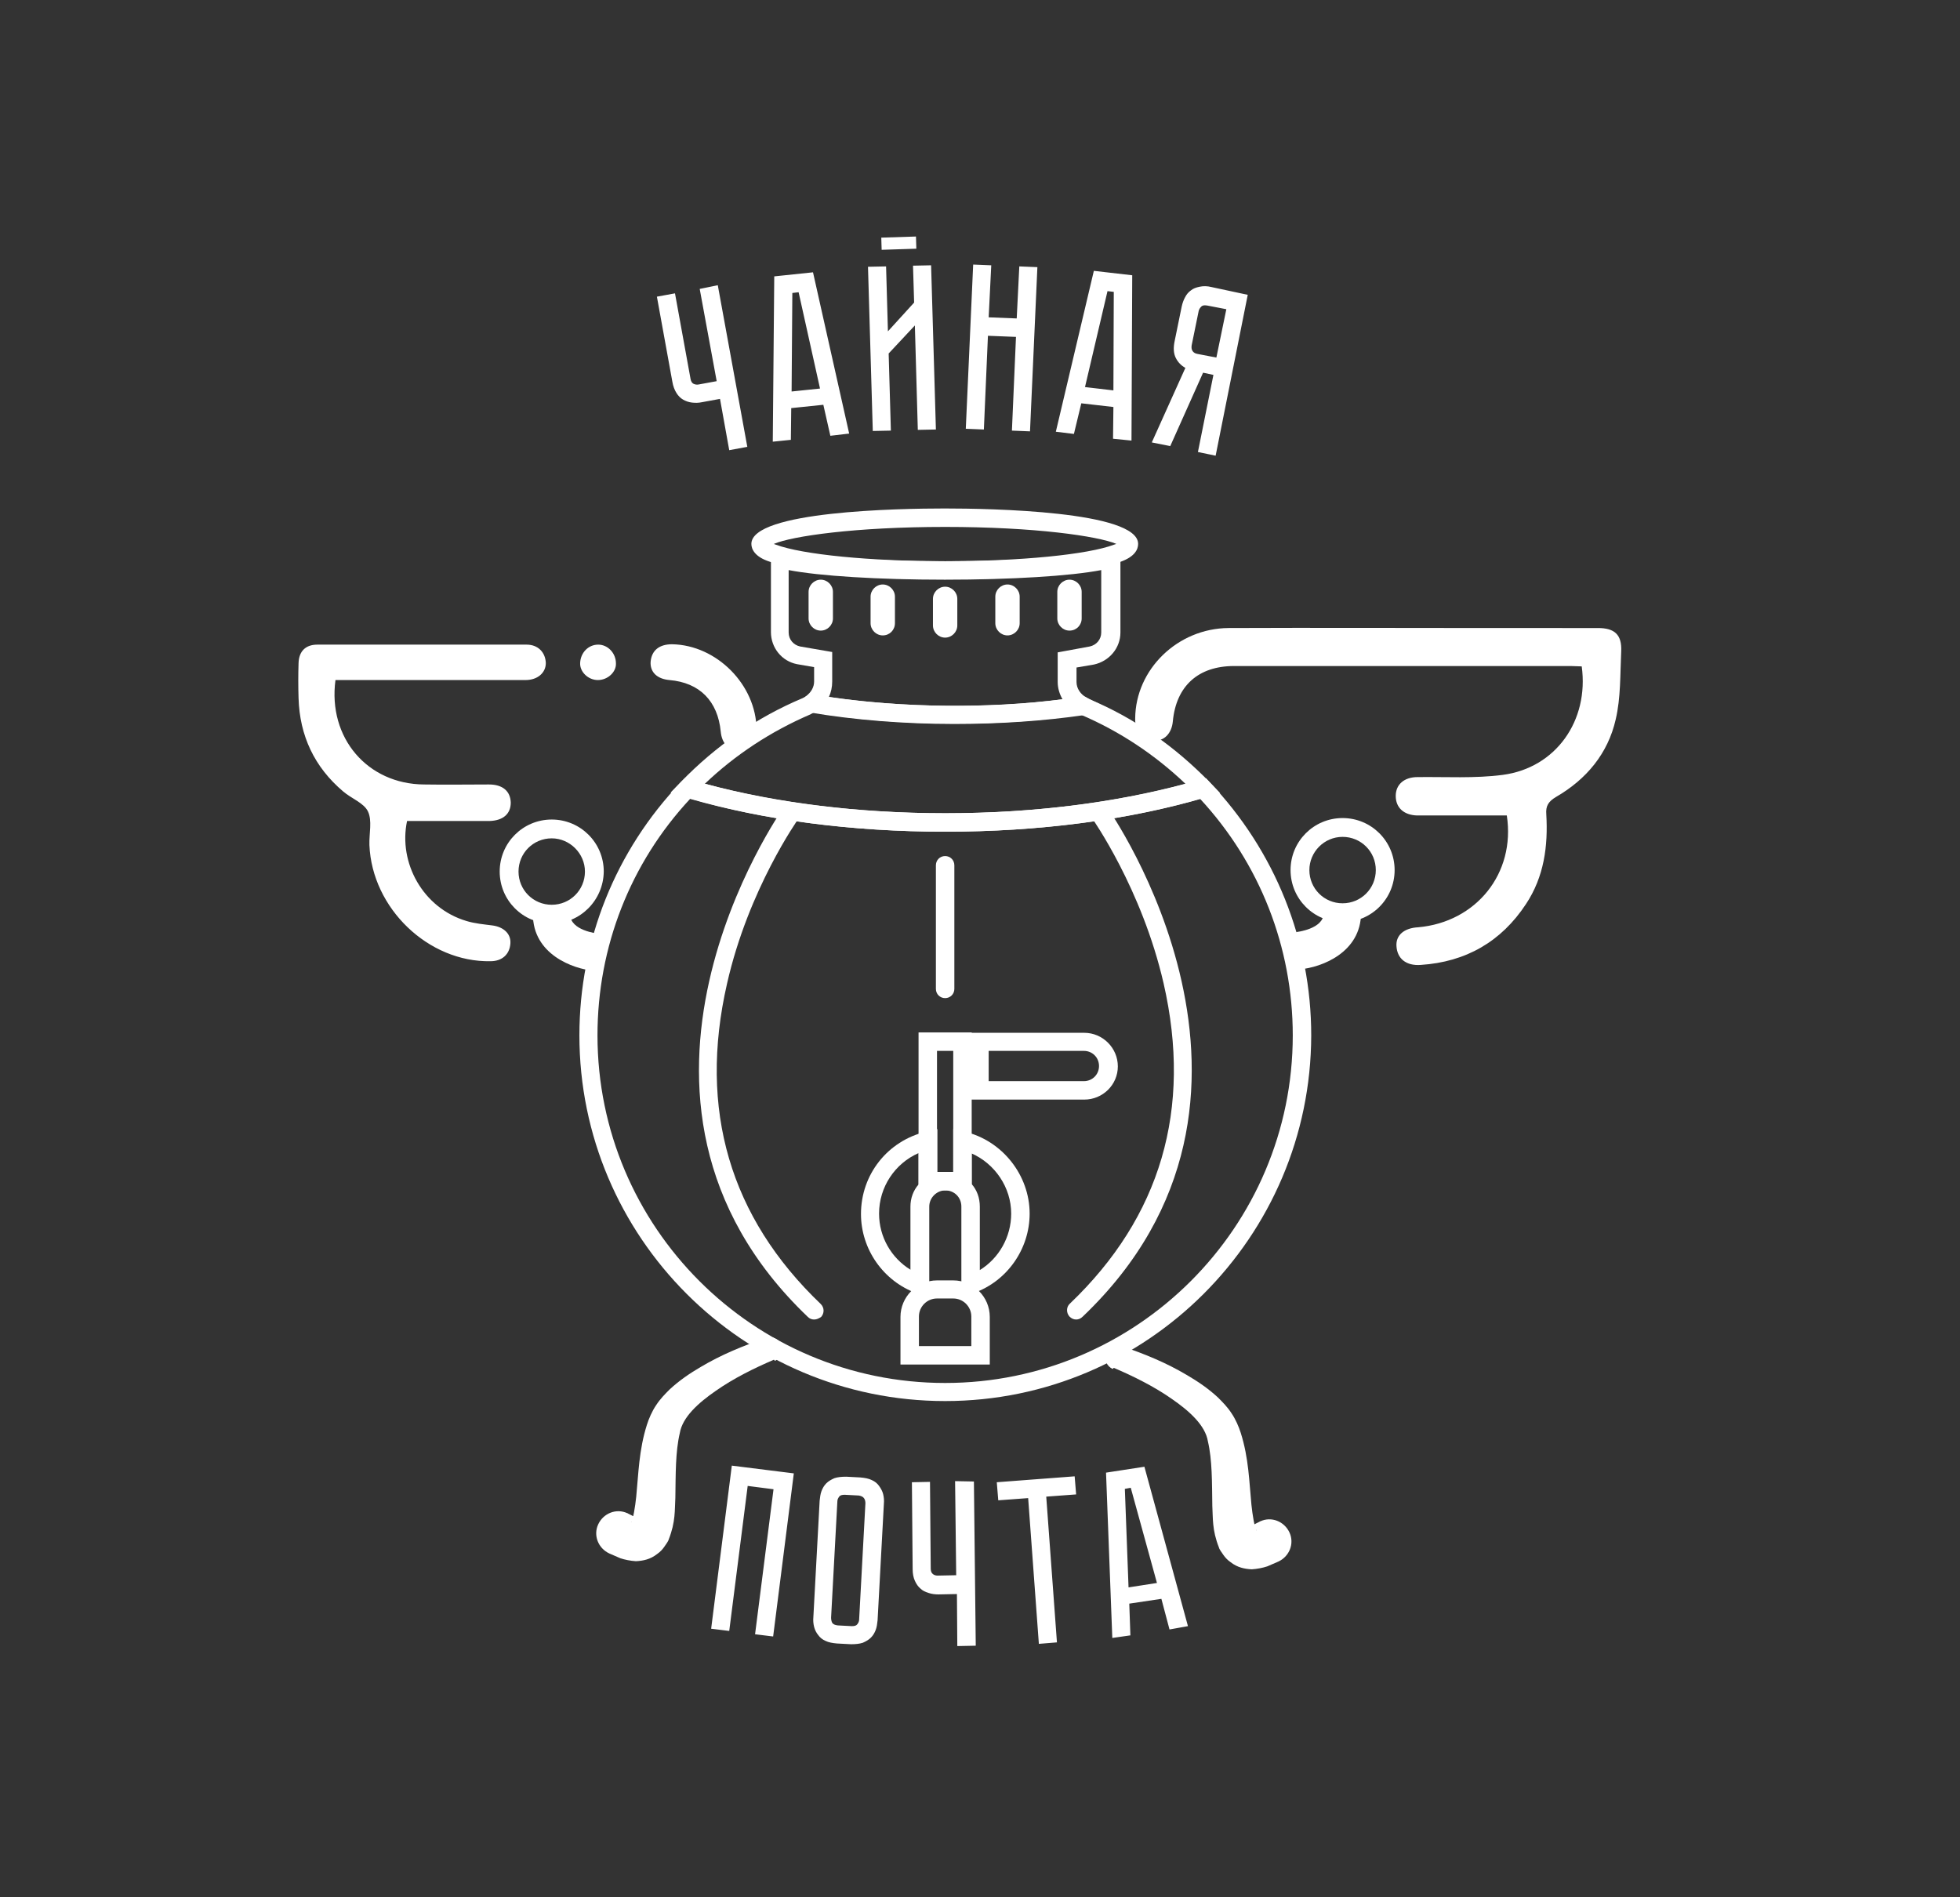
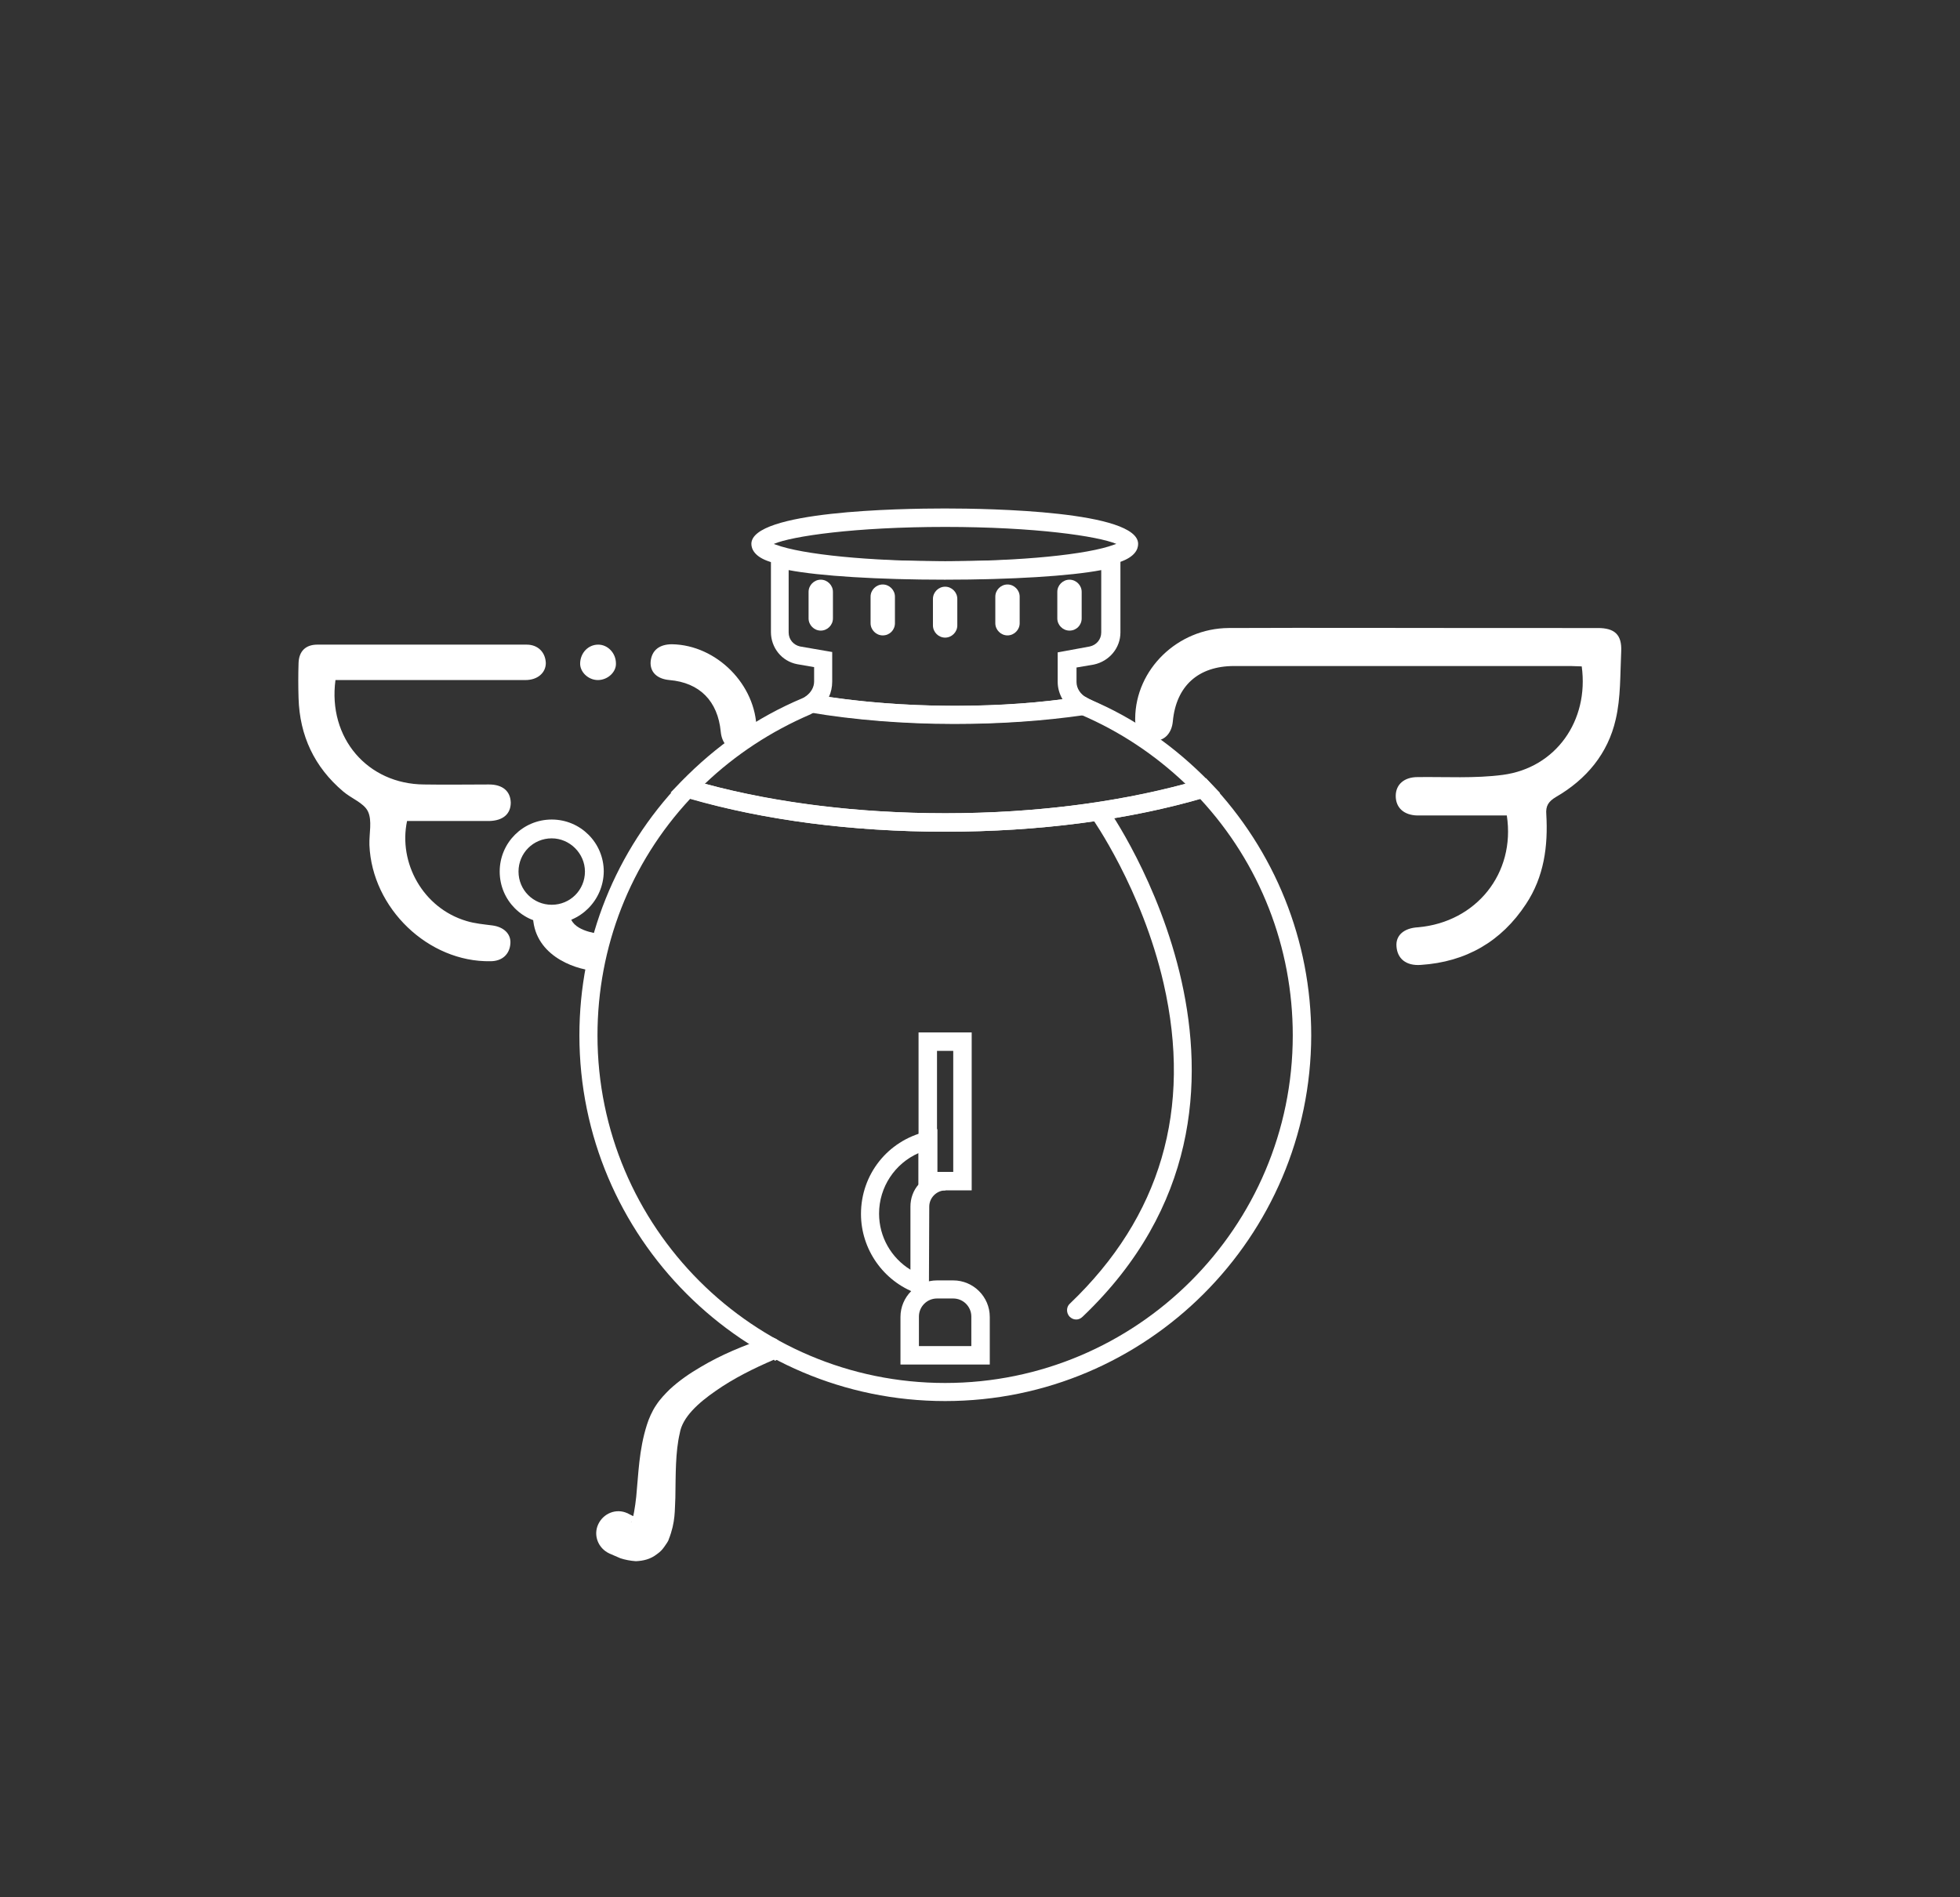
<svg xmlns="http://www.w3.org/2000/svg" xml:space="preserve" id="Слой_1" x="0px" y="0px" version="1.1" viewBox="0 0 531.1 514.2">
  <rect x="0" y="0" width="531.1" height="514.2" fill="#333333" stroke="none" />
  <style>.st0{fill:#fff}</style>
  <path d="M256.1 379.7c-54.7 0-99.1-44.5-99.1-99.1 0-25.7 9.8-50.1 27.5-68.6l1.1-1.1 1.5.4c20.1 6 44 9.1 69.1 9.1 25.1 0 49-3.2 69.1-9.1l1.5-.4 1 1.1c17.7 18.6 27.5 43 27.5 68.6-.1 54.6-44.5 99.1-99.2 99.1M187 216.5c-16.2 17.4-25.1 40.1-25.1 64.1 0 51.9 42.2 94.2 94.2 94.2 51.9 0 94.2-42.2 94.2-94.2 0-23.9-8.9-46.6-25.1-64.1-20.2 5.8-44.1 8.9-69.1 8.9-25 0-48.9-3.1-69.1-8.9m69.1-59.5c-21.2 0-39.9-1.9-47.6-4.8-4-1.3-4.9-3.4-4.9-4.8 0-8.9 40.1-9.6 52.4-9.6 12.3 0 52.4.7 52.4 9.6 0 1.5-.9 3.5-4.9 4.9-7.5 2.9-26.2 4.7-47.4 4.7m-46.4-9.6c.1.1.3.1.5.2 7.2 2.7 25.6 4.5 45.9 4.5 20.3 0 38.7-1.8 45.8-4.5.2-.1.4-.1.6-.2-5-2.1-22-4.6-46.4-4.6s-41.5 2.5-46.4 4.6" class="st0" />
  <path d="M258.5 196.2c-13.6 0-27.1-1.1-39-3.1l-5.8-1 4.8-3.5c1.3-1 2.1-2.4 2.1-3.9v-3.9l-4.6-.8c-4.2-.8-7.1-4.5-7.1-8.7V149l3.6.1c6.7 1.8 24.2 3 43.7 3 19.5 0 37-1.2 43.7-3l.7-.1h2.5l.5 2.5v19.9c0 4.2-3 7.8-7.2 8.7l-4.7.8v3.9c0 1.8 1.1 3.4 2.8 4.3l7 3.5-7.7 1.2c-11.1 1.6-22.9 2.4-35.3 2.4m-33.9-7.3c19.8 2.9 43.3 3.2 63.3.6-.8-1.4-1.3-3-1.3-4.7v-8l8.7-1.6c1.8-.4 3.1-1.9 3.1-3.8v-16.9c-8.3 1.6-24.3 2.6-42.4 2.6-18 0-34-1-42.3-2.6v16.9c0 1.9 1.3 3.4 3.1 3.8l8.7 1.5v8c0 1.5-.3 2.9-.9 4.2" class="st0" />
  <path d="M256.1 225.4c-25.5 0-49.9-3.2-70.5-9.4l-3.9-1.2 2.8-2.9c9.5-9.8 20.6-17.5 33-22.7.3-.1.7-.3 1.1-.6l.8-.6 1 .2c11.7 2 24.9 3.1 38.2 3.1 12.1 0 23.6-.8 34.4-2.5h1l1.2.7c12 5 23.1 12.7 32.6 22.5l2.8 2.9-3.9 1.2c-20.6 6.1-45 9.3-70.6 9.3m-65.1-13c19.3 5.2 41.7 8 65.1 8 23.5 0 45.8-2.8 65.1-8-8.3-7.9-17.8-14.2-28.3-18.7-22 3.4-49.9 3.2-72.4-.6-.3.2-.6.3-.9.5-10.7 4.6-20.3 10.9-28.6 18.8m-41.5 37.9c-7.8 0-14.1-6.3-14.1-14.1s6.3-14.1 14.1-14.1 14.1 6.3 14.1 14.1c-.1 7.8-6.4 14.1-14.1 14.1m0-23.1c-5 0-9 4-9 9s4 9 9 9 9-4 9-9c0-4.9-4.1-9-9-9" class="st0" />
  <path d="M161 263.1c-5.8-.5-16.6-4.5-16.6-15.3h10.1c0 4.4 7.4 5.2 7.5 5.2zm48.7 105.4c-5.4 2.3-11 5.1-15.7 8.4-4.8 3.3-9.1 7.2-9.8 11.5-1.2 5.1-1.1 11.2-1.2 17.5-.2 3.3.1 6.5-1.8 11.3-.1.5-.8 1.4-1.2 2-.5.7-1 1.3-2 2-1.8 1.4-3.7 1.8-5.7 1.9-1.5-.1-3-.4-4.2-.8l-3-1.3c-3-1.4-4.4-4.9-3-7.9 1.4-3 4.9-4.4 7.9-3 .1 0 .1 0 .2.1l1 .5c.4.2.8.4 1.2.7.3.1.3.1.3.2-.4-.1-.8.2-1.4.5-.2.3-.3.4-.3.4v.1c.6-1 1.1-4.2 1.4-7 .6-6 .7-12.6 2.9-19.5.5-1.6 1.4-3.7 2.5-5.3 1.1-1.7 2.4-3 3.7-4.3 2.6-2.4 5.4-4.3 8.3-6 5.7-3.4 11.6-5.8 17.8-7.9 1.7-.6 3.6.3 4.2 2.1.6 1.7-.3 3.4-1.8 4.1zm12.7-197.6c-1.8 0-3.3-1.5-3.3-3.3v-7.2c0-1.8 1.5-3.3 3.3-3.3s3.3 1.5 3.3 3.3v7.2c0 1.8-1.5 3.3-3.3 3.3m16.8 1.3c-1.8 0-3.3-1.5-3.3-3.3v-7.2c0-1.8 1.5-3.3 3.3-3.3s3.3 1.5 3.3 3.3v7.2c0 1.8-1.4 3.3-3.3 3.3m16.9.6c-1.8 0-3.3-1.5-3.3-3.3v-7.2c0-1.8 1.5-3.3 3.3-3.3 1.8 0 3.3 1.5 3.3 3.3v7.2c0 1.8-1.5 3.3-3.3 3.3m16.9-.6c-1.8 0-3.3-1.5-3.3-3.3v-7.2c0-1.8 1.5-3.3 3.3-3.3s3.3 1.5 3.3 3.3v7.2c0 1.8-1.5 3.3-3.3 3.3m16.8-1.3c-1.8 0-3.3-1.5-3.3-3.3v-7.2c0-1.8 1.5-3.3 3.3-3.3s3.3 1.5 3.3 3.3v7.2c0 1.8-1.4 3.3-3.3 3.3m-21.6 198.9H244v-12.9c0-5.4 4.4-9.9 9.9-9.9h4.4c5.4 0 9.9 4.4 9.9 9.9zm-19.2-5h14.2v-8c0-2.7-2.2-4.9-4.9-4.9h-4.4c-2.7 0-4.9 2.2-4.9 4.9zm14.3-42.2h-14.4v-42.8h14.4zm-9.4-5h4.4v-32.8h-4.4z" class="st0" />
-   <path d="m251.7 351.7-3.3-1.2c-9.1-3.3-15.1-12-15.1-21.5 0-10.7 7.2-19.8 17.6-22.3l3.1-.7v11.6h2.2v5c-2.4 0-4.4 2-4.4 4.4v24.7zm-2.8-39.2c-6.4 2.8-10.7 9.2-10.7 16.4 0 6.3 3.3 12 8.5 15.2V327c0-2.3.8-4.4 2.2-6z" class="st0" />
-   <path d="M260.5 351.7V327c0-2.5-1.9-4.4-4.4-4.4v-5h2.2V306l3.1.7c10.2 2.4 17.6 11.8 17.6 22.2 0 9.6-6.1 18.3-15.1 21.5zm2.8-30.8c1.4 1.6 2.2 3.7 2.2 6.1v17.2c5.2-3.2 8.5-9 8.5-15.3 0-7.1-4.4-13.5-10.7-16.3zm30.5-22.9H263v-18.1h30.8c5 0 9.1 4.1 9.1 9.1s-4.1 9-9.1 9m-25.9-5h25.8c2.3 0 4.1-1.8 4.1-4.1s-1.8-4.1-4.1-4.1h-25.8zm-11.8-22.5c-1.4 0-2.5-1.1-2.5-2.5v-33.5c0-1.4 1.1-2.5 2.5-2.5s2.5 1.1 2.5 2.5V268c0 1.4-1.1 2.5-2.5 2.5m-35.5 87.1c-.6 0-1.2-.2-1.7-.7-62-59.2-7.1-137.3-6.6-138 .8-1.1 2.3-1.4 3.5-.6 1.1.8 1.4 2.3.6 3.5-.1.2-13.6 19.1-19.4 44.8-7.8 34.1.8 63.3 25.4 86.8 1 1 1 2.5.1 3.5-.6.4-1.2.7-1.9.7" class="st0" />
+   <path d="m251.7 351.7-3.3-1.2c-9.1-3.3-15.1-12-15.1-21.5 0-10.7 7.2-19.8 17.6-22.3l3.1-.7v11.6h2.2v5c-2.4 0-4.4 2-4.4 4.4zm-2.8-39.2c-6.4 2.8-10.7 9.2-10.7 16.4 0 6.3 3.3 12 8.5 15.2V327c0-2.3.8-4.4 2.2-6z" class="st0" />
  <path d="M291.6 357.6c-.7 0-1.3-.3-1.8-.8-.9-1-.9-2.6.1-3.5 24.6-23.5 33.2-52.7 25.4-86.8-5.9-25.7-19.3-44.6-19.4-44.8-.8-1.1-.5-2.7.6-3.5 1.1-.8 2.7-.6 3.5.6.6.8 55.4 78.9-6.6 138-.6.6-1.2.8-1.8.8M408.3 221H384c-3.6-.1-5.8-2.1-5.8-5.3 0-3.1 2.3-5.1 5.9-5.1 7.7-.1 15.5.4 23.1-.6 14.4-1.9 23.4-14.7 21.4-29.4-1 0-2-.1-3-.1h-91.2c-9.7 0-15.7 5.4-16.6 15-.3 3.3-2.4 5.4-5.1 5.2-3.2-.2-5.2-2.4-5.1-6 .1-13.3 11.5-24.4 25.3-24.5 23.7-.1 47.3 0 71 0H433c4.5 0 6.5 1.8 6.3 6.3-.3 6.2-.1 12.6-1.5 18.5-2.1 9.2-7.9 16.2-16.2 21-2 1.2-2.8 2.4-2.6 4.7.5 8.6-.6 16.9-5.5 24.3-6.7 10.2-16.3 15.7-28.5 16.5-4 .3-6.4-1.7-6.6-5.1-.2-2.9 2-4.9 5.9-5.1 15.7-1.4 26.4-14.6 24-30.3M90.9 184.3c-2.1 15.7 8.7 28.2 24 28.3 5.9.1 11.7 0 17.6 0 3.7 0 5.8 1.8 5.9 4.9 0 3.1-2.1 4.9-5.8 5h-22.3c-2.4 11.3 4.3 23.6 16.1 27.1 2.3.7 4.7.9 7 1.2 3.1.4 5.1 2.3 4.9 4.9-.2 2.9-2.2 4.8-5.4 4.8-16.8.3-32.1-14.3-32.8-31.5-.1-3.1.8-6.6-.4-9.1-1.1-2.3-4.5-3.5-6.7-5.4-7.8-6.6-11.8-15.1-12.1-25.3-.1-3.2-.1-6.4 0-9.5.1-3.2 1.9-5 5.1-5h56.7c3.1 0 5.1 2.1 5.2 5 0 2.6-2.2 4.6-5.5 4.6H94.7zm91.2-9.7c12.1.2 22.8 11 22.9 23.1 0 3.3-1.8 5.4-4.9 5.6-2.6.1-4.5-1.8-4.8-5-.8-8.3-5.7-13.3-13.9-14-3.4-.3-5.3-2.2-5.1-5 .3-3.1 2.4-4.7 5.8-4.7m-20.1 9.7c-2.6 0-4.9-2.2-4.8-4.6.1-2.8 2.2-5 4.9-5 2.6 0 4.8 2.3 4.8 5.1.1 2.3-2.2 4.5-4.9 4.5" class="st0" />
-   <path d="M349.7 235.8c0-7.8 6.3-14.1 14.1-14.1s14.1 6.3 14.1 14.1-6.3 14.1-14.1 14.1-14.1-6.3-14.1-14.1m5.1 0c0 5 4 9 9 9s9-4 9-9-4-9-9-9-9 4.1-9 9" class="st0" />
-   <path d="M352.2 262.7c5.8-.5 16.6-4.5 16.6-15.3h-10.1c0 4.4-7.4 5.2-7.5 5.2zM194.5 77.3l8 43.8-4.9.9-2.5-13.9-4.9.9c-.9.2-1.8.2-2.7.1-.9-.1-1.7-.4-2.4-.8s-1.3-1-1.8-1.8-.9-1.8-1.1-3L178 80.4l4.9-.9 4.2 23.1c.1.7.4 1.2.8 1.4.4.2.9.3 1.4.2l4.9-.9-4.6-25zm30.5 40.8-1.9-8.4-8.7.9-.1 8.6-4.9.5.4-44.8 10.5-1.1 9.8 43.7zm-10.5-12 7.7-.8-5.8-26.1-1.7.2zm34.2 10.4-.8-28.3-7.1 7.6.6 20.9-4.9.1-1.3-44.5 4.9-.1.5 17.6 7.1-7.8-.3-10 4.9-.1 1.3 44.5zm-.5-52.4.1 3.3-9.4.3-.1-3.3zm28 8.1 4.9.2-2 44.5-4.9-.2 1.1-25.4-7.6-.3-1.1 25.4-4.9-.2 2-44.5 4.9.2-.7 14.1 7.6.3zm25.4 46.7.1-8.6-8.7-1-2 8.3-4.9-.6 10.3-43.6 10.4 1.2-.2 44.8zm-7.6-14 7.7.9.1-26.7-1.7-.2zm44.1-25-8.7 43.6-4.8-1 4.2-20.9-2.8-.6-8.9 19.9-5-1 9.1-20.2c-1.1-.6-2-1.5-2.6-2.7-.6-1.2-.7-2.7-.3-4.6l1.9-9.3c.2-.9.5-1.8.9-2.5.4-.8.9-1.4 1.6-1.9.6-.5 1.4-.8 2.4-1s2-.2 3.2.1zm-5.8 3.9-5.2-1c-.7-.1-1.2-.1-1.6.3-.3.3-.6.7-.7 1.2l-1.9 9.3c-.1.7 0 1.2.3 1.6.3.4.7.6 1.2.7l5.2 1zM215.1 399.3l-5.6 44.2-4.9-.6 5-39.3-7-.9-5 39.3-4.9-.6 5.6-44.2zm18 1.1c1.2.1 2.3.3 3.1.7.9.4 1.5.9 2 1.6.5.7.9 1.4 1.1 2.2.2.8.3 1.7.2 2.7l-1.7 31.5c-.1.9-.2 1.8-.5 2.6s-.7 1.5-1.3 2.1c-.6.6-1.3 1-2.2 1.4-.9.3-2 .4-3.2.4l-3.8-.2c-1.2-.1-2.3-.3-3.1-.7-.9-.4-1.5-.9-2-1.6-.5-.6-.9-1.4-1.1-2.2-.2-.8-.3-1.7-.2-2.7l1.7-31.5c.1-.9.2-1.8.5-2.6s.7-1.5 1.3-2.1c.6-.6 1.3-1 2.2-1.4.9-.3 2-.4 3.2-.4zm-2.3 40.3c.7 0 1.2-.1 1.5-.5.3-.4.5-.8.5-1.3l1.7-31.5c0-.5-.1-1-.4-1.4-.3-.4-.8-.6-1.4-.7l-3.8-.2c-.7 0-1.2.1-1.5.5-.3.4-.5.8-.5 1.3l-1.7 31.5c0 .5.1 1 .3 1.4.3.4.7.6 1.5.7zm33.1-39.2.5 44.5-5 .1-.1-14.1-5 .1c-.9 0-1.8-.1-2.7-.4s-1.6-.6-2.2-1.2c-.6-.5-1.1-1.2-1.5-2.1-.4-.9-.6-1.9-.6-3.2l-.2-23.5 4.9-.1.2 23.5c0 .7.2 1.2.6 1.5.4.3.8.4 1.3.4l5-.1-.3-25.5zm27.3-1.4.4 4.9-8.1.6 2.9 39.5-4.9.4-2.9-39.5-8.1.6-.4-4.9zm25.7 41.5-2.2-8.3-8.7 1.3.3 8.6-4.9.7-1.7-44.8 10.4-1.6 11.8 43.2zm-11.1-11.4 7.7-1.2-7.1-25.8-1.6.3zm-4-59.5c5.4 2.3 11 5.1 15.7 8.4 4.8 3.3 9.1 7.2 9.8 11.5 1.2 5.1 1.1 11.2 1.2 17.5.2 3.3-.1 6.5 1.8 11.3.1.5.8 1.4 1.2 2 .5.7 1 1.3 2 2 1.8 1.4 3.7 1.8 5.7 1.9 1.5-.1 3-.4 4.2-.8l3-1.3c3-1.4 4.4-4.9 3-7.9-1.4-3-4.9-4.4-7.9-3-.1 0-.1 0-.2.1l-1 .5c-.4.2-.8.4-1.2.7-.3.1-.3.1-.3.2.4-.1.8.2 1.4.5.2.3.3.4.3.4v.1c-.6-1-1.1-4.2-1.4-7-.6-6-.7-12.6-2.9-19.5-.5-1.6-1.4-3.7-2.5-5.3-1.1-1.7-2.4-3-3.7-4.3-2.6-2.4-5.4-4.3-8.3-6-5.7-3.4-11.6-5.8-17.8-7.9-1.7-.6-3.6.3-4.2 2.1-.6 1.7.3 3.4 1.8 4.1z" class="st0" />
</svg>